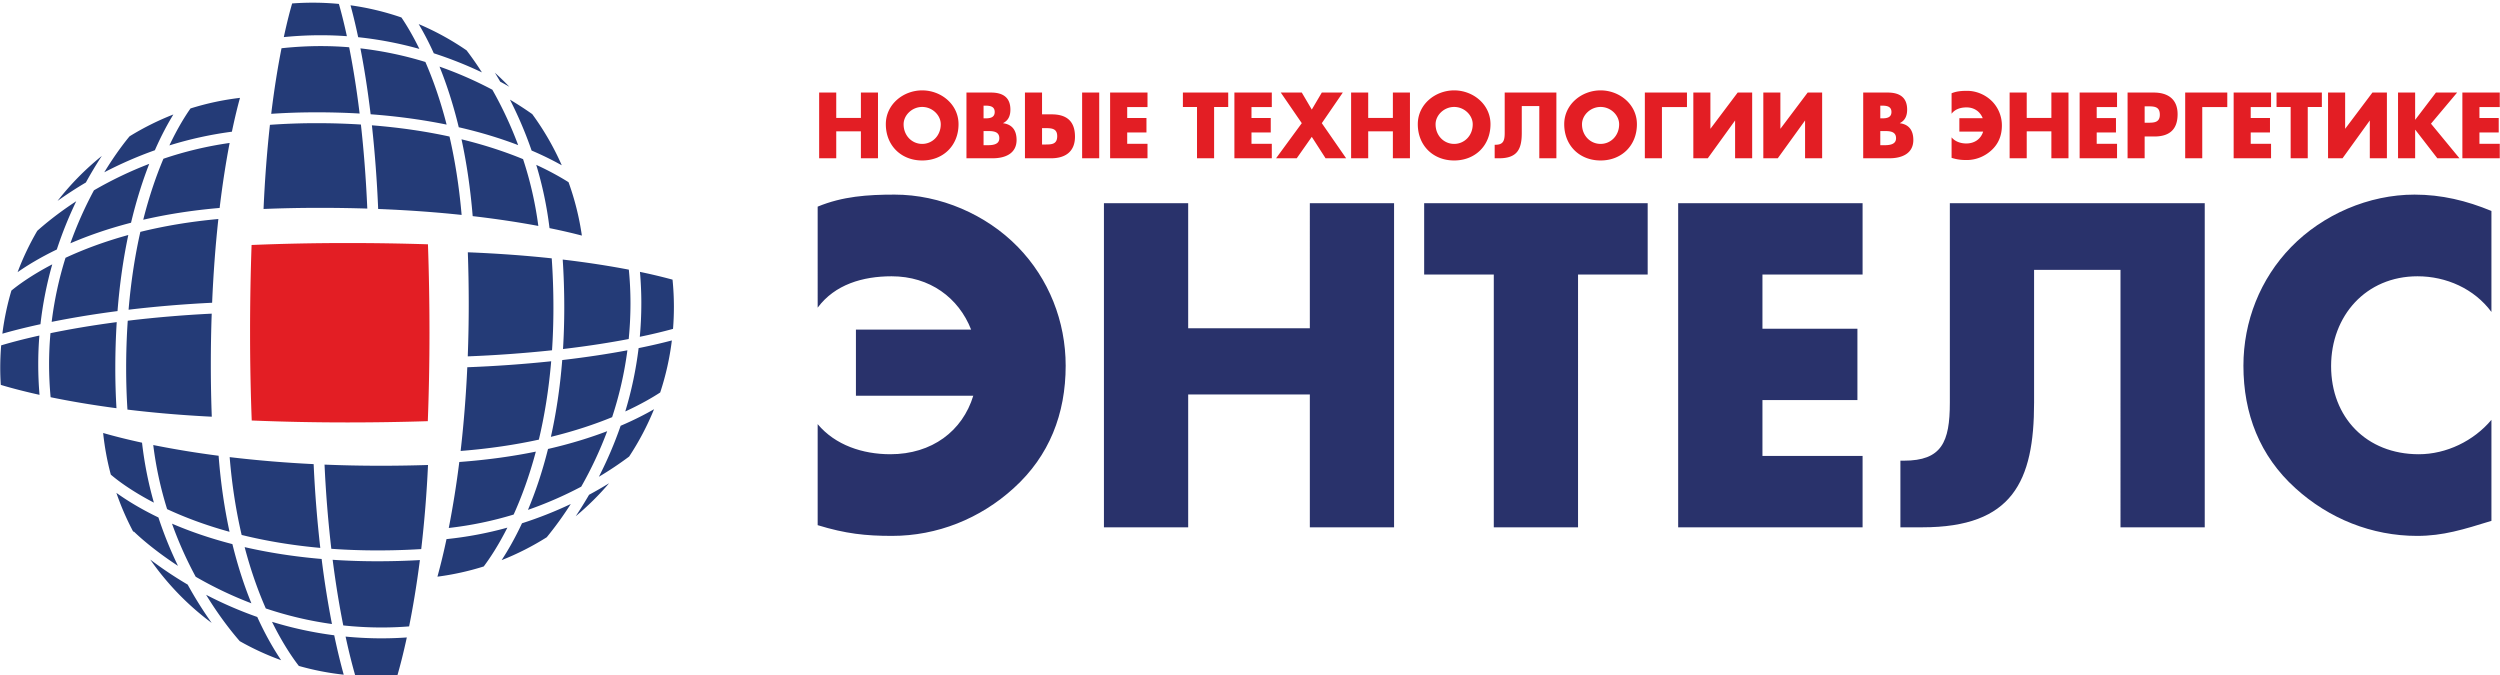
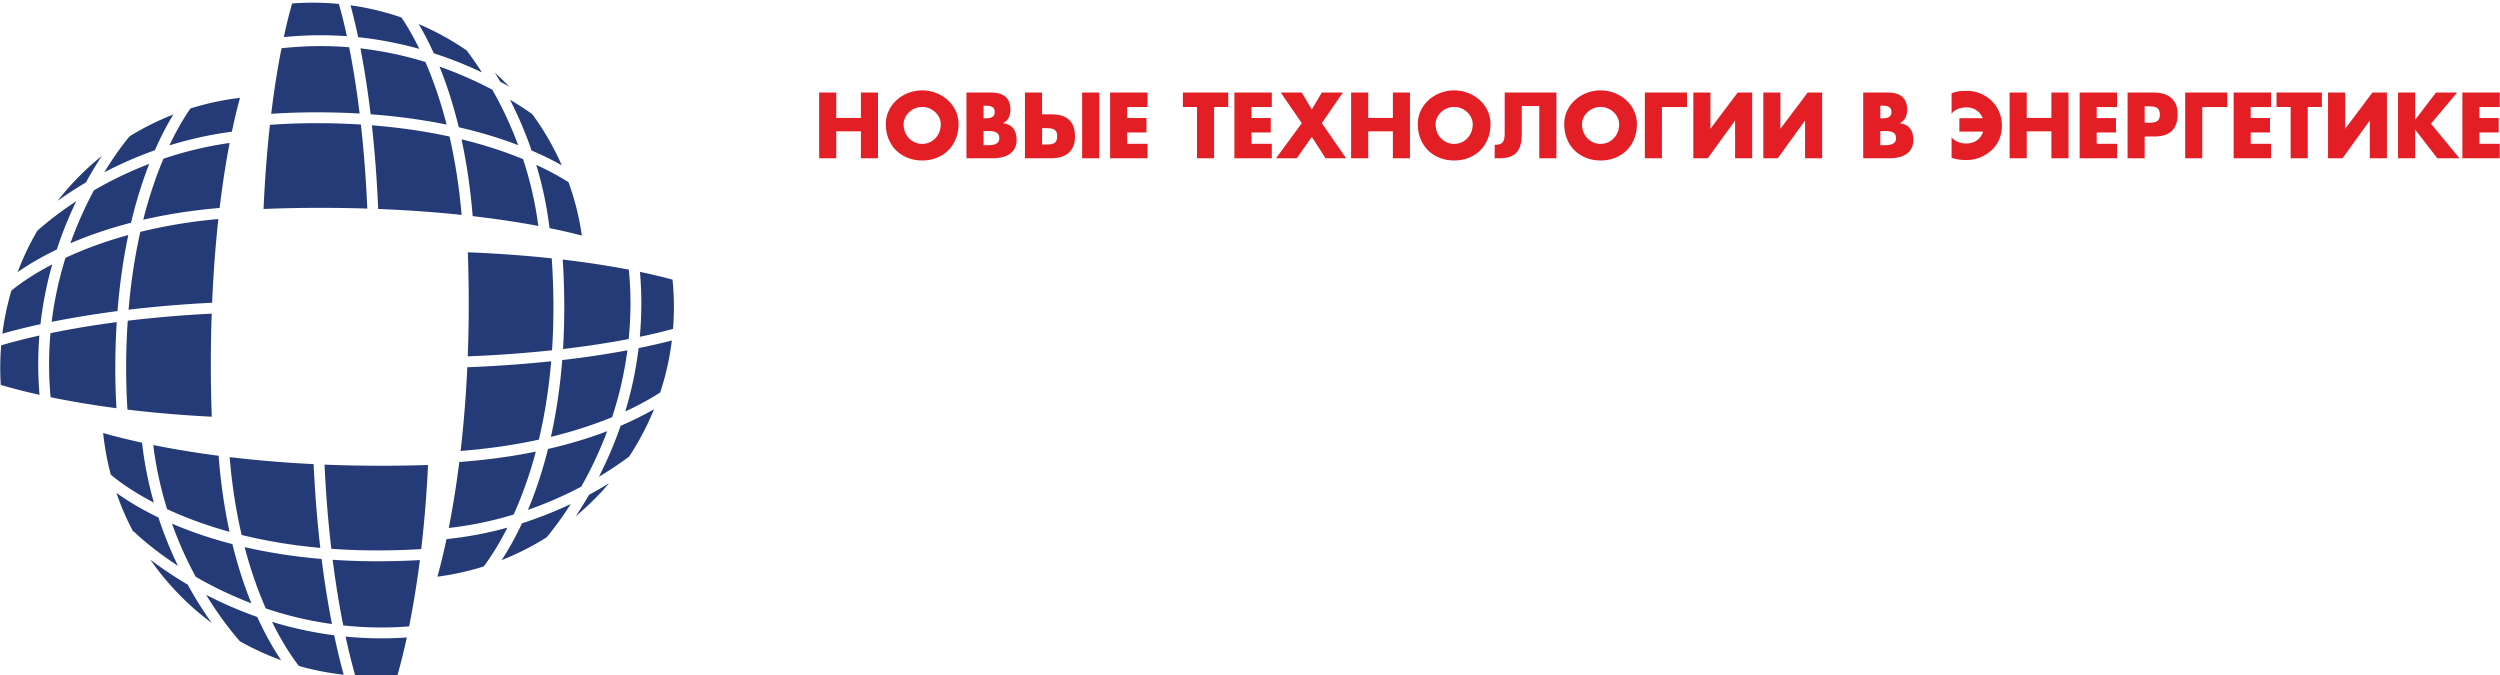
<svg xmlns="http://www.w3.org/2000/svg" xml:space="preserve" fill-rule="evenodd" clip-rule="evenodd" image-rendering="optimizeQuality" shape-rendering="geometricPrecision" text-rendering="geometricPrecision" viewBox="0 0 648 175">
  <defs>
    <style>
      .fil0{fill:#e31e24}
    </style>
  </defs>
  <g id="Слой_x0020_1">
    <g id="_2614975970688">
-       <path d="M111.32 86.244c0-8.043-.144-15.672-.395-22.92a646.887 646.887 0 0 0-20.959-.328c-8.678 0-16.929.181-24.755.504a642.248 642.248 0 0 0-.392 22.744c0 7.938.153 15.519.43 22.749 7.81.321 16.055.503 24.717.503a665.1 665.1 0 0 0 20.921-.327c.275-7.28.433-14.924.433-22.925z" class="fil0" />
      <path fill="#243b77" d="M9.911 94.373c0-2.527.103-4.992.296-7.398-4.722 1.05-8.045 1.981-9.903 2.542a71.454 71.454 0 0 0-.243 5.84c0 1.481.052 2.948.144 4.403 1.837.56 5.203 1.508 10.036 2.581a97.874 97.874 0 0 1-.33-7.968zm3.636-25.852c-5.514 2.872-8.979 5.471-10.59 6.796A69.871 69.871 0 0 0 .613 86.495c2.162-.623 5.461-1.502 9.875-2.459a96.125 96.125 0 0 1 3.059-15.515zm12.845-28.102a70.8 70.8 0 0 0-11.474 11.655 100.63 100.63 0 0 1 7.34-4.772 102.951 102.951 0 0 1 4.134-6.883zm-6.625 11.735c-4.955 3.243-8.383 6.13-10.107 7.677a70.454 70.454 0 0 0-5.102 10.714c2.401-1.674 5.758-3.748 10.168-5.875a102.827 102.827 0 0 1 5.041-12.516zm40.341-18.018c.806-3.85 1.543-6.771 2.097-8.771a70.246 70.246 0 0 0-12.829 2.747c-1.303 1.849-3.298 4.998-5.47 9.58a97.328 97.328 0 0 1 16.202-3.556zm-19.963 4.805c1.708-3.895 3.382-6.956 4.795-9.271a70.604 70.604 0 0 0-11.354 5.663c-.986 1.179-3.55 4.391-6.561 9.328 3.887-2.025 8.275-4 13.12-5.72zm-1.462 3.53a100.456 100.456 0 0 0-14.332 6.86 100.07 100.07 0 0 0-6.11 13.735c4.383-1.891 9.609-3.753 15.726-5.333 1.408-5.921 3.045-10.996 4.716-15.262zm-5.427 18.443c-6.473 1.783-11.878 3.864-16.276 5.911a93.705 93.705 0 0 0-3.588 16.605c4.691-.946 10.396-1.932 17.069-2.796.579-7.358 1.567-13.912 2.795-19.72zm-3.369 34.585c0-4.211.133-8.207.368-12.003-6.778.89-12.518 1.904-17.174 2.863a90.443 90.443 0 0 0-.359 8.014c0 2.948.142 5.809.397 8.584 4.632.956 10.34 1.961 17.071 2.851a174.172 174.172 0 0 1-.303-10.309zm2.812 0c0 3.716.122 7.27.336 10.67 6.439.78 13.739 1.439 21.861 1.842-.16-4.249-.249-8.703-.249-13.358 0-4.675.08-9.126.231-13.355a309.9 309.9 0 0 0-21.767 1.835 181.093 181.093 0 0 0-.412 12.366zm23.902-38.73c-7.584.69-14.307 1.878-20.224 3.335-1.326 5.887-2.411 12.599-3.05 20.172a312.383 312.383 0 0 1 21.657-1.803c.342-8.098.919-15.34 1.617-21.704zm.328-2.868c.798-6.656 1.712-12.273 2.592-16.847a95.137 95.137 0 0 0-17.16 4.092c-1.807 4.285-3.651 9.538-5.234 15.813 5.838-1.346 12.427-2.429 19.802-3.058zm98.3 69.679a88.757 88.757 0 0 0 7.841-5.241 70.409 70.409 0 0 0 6.458-12.273c-2.289 1.32-5.148 2.797-8.656 4.293a102.634 102.634 0 0 1-5.643 13.221zm-8.971-43.854c0 3.747-.116 7.325-.325 10.744 6.752-.795 12.428-1.712 17.028-2.594.296-2.994.459-6.086.459-9.274 0-2.989-.152-5.892-.425-8.705-4.623-.887-10.334-1.813-17.138-2.616.257 3.932.401 8.074.401 12.445zm-30.524 60.011a167.445 167.445 0 0 1-2.35 9.736 70.107 70.107 0 0 0 12.003-2.649c1.536-2.05 3.759-5.369 6.126-10.061a95.774 95.774 0 0 1-15.779 2.974zm19.57-4.105c-1.858 3.967-3.693 7.129-5.278 9.555a70.563 70.563 0 0 0 11.692-5.933 90.997 90.997 0 0 0 6.229-8.617 102.603 102.603 0 0 1-12.643 4.995zm13.919-1.823a71.088 71.088 0 0 0 8.654-8.557 102.402 102.402 0 0 1-5.192 2.995 102.888 102.888 0 0 1-3.462 5.562zm17.01-55.207c0 2.983-.139 5.881-.395 8.697a139.774 139.774 0 0 0 8.61-2.051c.15-1.869.227-3.756.227-5.664a70.59 70.59 0 0 0-.354-7.101 141.192 141.192 0 0 0-8.446-2.011c.23 2.637.358 5.345.358 8.13zM145.73 93.326c-.586 7.403-1.625 14.025-2.939 19.908 6.262-1.53 11.534-3.325 15.873-5.104a94.843 94.843 0 0 0 3.957-17.332c-4.625.867-10.258 1.758-16.891 2.528zm19.798-3.095a97.45 97.45 0 0 1-3.458 16.42c4.011-1.844 7-3.585 9.055-4.922a70.442 70.442 0 0 0 3.021-13.489c-2.113.56-4.985 1.254-8.618 1.991zm-28.681 41.928a99.382 99.382 0 0 0 13.808-6.015 99.807 99.807 0 0 0 6.73-14.38c-4.313 1.642-9.405 3.247-15.338 4.607-1.529 6.12-3.341 11.359-5.2 15.788zm-17.798-12.41a251.71 251.71 0 0 1-2.726 17.1 93.813 93.813 0 0 0 16.814-3.477c2.014-4.447 4.035-9.864 5.752-16.314-5.851 1.199-12.453 2.145-19.84 2.691zm24.395-40.023c0-4.49-.158-8.744-.437-12.762-6.371-.685-13.624-1.246-21.746-1.57.148 4.267.236 8.764.236 13.485 0 4.705-.093 9.201-.254 13.491a328.993 328.993 0 0 0 21.843-1.577c.233-3.515.358-7.205.358-11.067zm-3.776 34.227c1.417-5.953 2.554-12.713 3.198-20.313a328.694 328.694 0 0 1-21.743 1.55 316.056 316.056 0 0 1-1.727 21.697c7.595-.598 14.341-1.639 20.272-2.934zm-86.252 40.216c3.509 5.735 6.797 9.811 8.729 12.02a69.772 69.772 0 0 0 10.726 4.936c-1.806-2.684-3.996-6.388-6.186-11.203a102.574 102.574 0 0 1-13.269-5.753zm-14.471-9.131a70.794 70.794 0 0 0 15.924 16.422 102.505 102.505 0 0 1-6.224-9.932 99.587 99.587 0 0 1-9.7-6.49zm-2.129-30.292c-4.553-.99-7.925-1.888-10.082-2.516a70.204 70.204 0 0 0 1.987 10.789c1.293 1.116 4.921 4.016 11.167 7.264a97.038 97.038 0 0 1-3.072-15.537zm33.689 46.429c2.746 5.588 5.343 9.35 6.953 11.433a69.897 69.897 0 0 0 11.634 2.271c-.658-2.373-1.531-5.784-2.461-10.213a97.286 97.286 0 0 1-16.126-3.491zm-24.371-14.501a102.12 102.12 0 0 1-5.07-12.545c-4.864-2.343-8.463-4.629-10.9-6.382a70.002 70.002 0 0 0 4.389 10.103l.117-.105c.096.1 4.124 4.136 11.464 8.929zm52.808 18.784c-3.22 0-6.346-.161-9.367-.456.986 4.588 1.893 7.98 2.515 10.14 1.565.105 3.148.164 4.739.164 2.083 0 4.146-.096 6.181-.272.615-2.13 1.485-5.405 2.434-9.807a93.998 93.998 0 0 1-6.502.231zM56.664 118.13a245.725 245.725 0 0 1-16.942-2.777 94.587 94.587 0 0 0 3.595 16.614c4.38 2.038 9.757 4.11 16.182 5.878-1.272-5.839-2.275-12.396-2.835-19.715zm26.356 23.885a315.498 315.498 0 0 1-1.723-21.715 315.872 315.872 0 0 1-21.767-1.812c.615 7.535 1.722 14.244 3.106 20.172 5.954 1.471 12.738 2.665 20.384 3.355zm-38.438-6.282a99.025 99.025 0 0 0 6.143 13.762 99.876 99.876 0 0 0 14.437 6.882c-1.771-4.349-3.479-9.45-4.924-15.341-6.085-1.573-11.287-3.422-15.656-5.303zm18.83 6.08c1.633 6.225 3.552 11.513 5.482 15.896a94.703 94.703 0 0 0 17.148 4.04 249.77 249.77 0 0 1-2.675-16.864c-7.437-.632-14.075-1.718-19.955-3.072zm22.812 3.286c.848 6.649 1.816 12.33 2.753 17.011 3.206.344 6.526.534 9.965.534 2.422 0 4.79-.099 7.1-.282.947-4.713 1.932-10.454 2.794-17.191-3.503.202-7.175.309-11.021.309-4.056 0-7.911-.133-11.591-.381zm-2.103-24.672a311.509 311.509 0 0 0 1.757 21.819c3.779.269 7.751.421 11.937.421 3.977 0 7.759-.122 11.368-.346a311.013 311.013 0 0 0 1.759-21.795c-3.904.124-8.001.196-12.285.196-5.088 0-9.933-.109-14.536-.295zm53.671-81.406a80.418 80.418 0 0 1 7.818 3.824 70.38 70.38 0 0 0-7.653-13.268 91.954 91.954 0 0 0-5.777-3.749c1.959 3.84 3.911 8.26 5.612 13.193zM122.52 56.022c6.684.775 12.357 1.668 17.014 2.542a94.12 94.12 0 0 0-3.954-17.316c-4.354-1.797-9.652-3.597-15.956-5.139 1.266 5.851 2.285 12.467 2.896 19.913zm2.399-37.255a85.772 85.772 0 0 0-3.978-5.709 70.105 70.105 0 0 0-12.418-6.814 75.85 75.85 0 0 1 3.916 7.565 102.646 102.646 0 0 1 12.48 4.958zm17.517 40.364c3.507.712 6.293 1.383 8.384 1.931a70.1 70.1 0 0 0-3.455-13.835c-2.011-1.268-4.779-2.842-8.372-4.496a96.584 96.584 0 0 1 3.443 16.4zm-33.731-46.45c-1.795-3.682-3.449-6.374-4.652-8.15a69.708 69.708 0 0 0-13.196-3.156c.53 1.937 1.224 4.685 1.981 8.266a96.182 96.182 0 0 1 15.867 3.04zm23.315 9.808a70.058 70.058 0 0 0-3.75-3.644c.453.738.915 1.508 1.383 2.321.825.445 1.607.884 2.367 1.323zM83.17 9.135c2.295 0 4.545.084 6.741.247-.832-3.847-1.574-6.636-2.071-8.364A71.076 71.076 0 0 0 75.724.895c-.512 1.748-1.289 4.653-2.16 8.72 3.1-.309 6.301-.48 9.606-.48zm51.139 28.478a100.765 100.765 0 0 0-6.691-14.355 99.955 99.955 0 0 0-13.698-5.992c1.759 4.34 3.499 9.558 4.989 15.715 5.961 1.368 11.07 2.979 15.4 4.632zm-14.657 18.095c-.662-7.641-1.777-14.397-3.139-20.314-5.887-1.284-12.584-2.318-20.115-2.913a326.837 326.837 0 0 1 1.623 21.685c8.051.316 15.26.864 21.631 1.542zm-3.89-23.411c-1.667-6.506-3.61-11.891-5.503-16.234a93.83 93.83 0 0 0-16.837-3.527c.898 4.608 1.834 10.304 2.647 17.083 7.326.544 13.882 1.492 19.693 2.678zm-22.548-2.869c-.837-6.886-1.804-12.616-2.709-17.178a90.853 90.853 0 0 0-7.335-.303c-3.523 0-6.924.202-10.2.56-.898 4.536-1.847 10.201-2.67 16.997 3.722-.255 7.63-.391 11.743-.391 3.9 0 7.626.11 11.171.315zm1.99 24.635c-.354-8.162-.947-15.422-1.656-21.785a185.897 185.897 0 0 0-11.505-.352c-4.238 0-8.257.154-12.076.431-.707 6.367-1.3 13.637-1.654 21.809 4.614-.188 9.474-.295 14.574-.295 4.295 0 8.4.07 12.317.192z" />
-       <path fill="#29326b" d="M262.744 126.537c-8.691 7.912-19.83 12.366-31.53 12.366-6.8 0-12.033-.555-19.275-2.781v-26.185c4.57 5.463 11.7 7.801 18.828 7.801 10.808 0 18.719-6.019 21.503-15.155h-30.414V85.428h29.858c-3.23-8.245-10.7-13.815-20.615-13.815-7.46 0-14.701 2.114-19.16 8.133V53.561c6.461-2.675 12.927-3.119 19.945-3.119 11.81 0 23.728 5.127 31.973 13.593 8.023 8.245 12.366 19.278 12.366 30.753 0 12.474-4.233 23.393-13.479 31.749zm76.765-41.446V52.67h21.833v84.008h-21.833v-34.431h-31.532v34.431h-21.838V52.67h21.838v32.421zm69.519 51.587H387.19V71.166h-18.048V52.67h57.936v18.496h-18.05zm47.799-65.512v14.036h24.616V103.7h-24.616v14.481h25.955v18.497h-47.8V52.67h47.8v18.496zm114.641 65.512h-21.836V69.942h-22.398v34.424c0 20.391-5.568 32.312-28.963 32.312h-5.687v-17.271h.893c9.807 0 11.922-4.788 11.922-15.041V52.67h66.069v84.008zm74.311-55.82c-4.455-6.014-11.696-9.245-19.164-9.245-13.371 0-22.394 10.248-22.394 23.287 0 13.258 9.137 22.838 22.731 22.838 7.131 0 14.261-3.455 18.827-8.916v26.183c-7.241 2.228-12.479 3.898-19.277 3.898-11.693 0-22.837-4.454-31.53-12.366-9.248-8.356-13.477-19.275-13.477-31.749 0-11.475 4.344-22.508 12.364-30.753 8.245-8.466 20.166-13.593 31.981-13.593 7.017 0 13.479 1.561 19.939 4.236v26.18z" />
      <path d="M223.145 30.567v-6.578h4.431v17.037h-4.431v-6.98h-6.391v6.98h-4.43V23.989h4.43v6.578zm25.306 1.624c0 5.515-3.952 9.403-9.422 9.403-5.465 0-9.422-3.888-9.422-9.403 0-5.147 4.522-8.765 9.422-8.765 4.903 0 9.422 3.618 9.422 8.765zm-14.237.025c0 2.94 2.172 5.083 4.815 5.083 2.642 0 4.814-2.143 4.814-5.083 0-2.348-2.172-4.497-4.814-4.497-2.643 0-4.815 2.149-4.815 4.497zm16.292 8.81V23.989h6.327c3.025 0 5.063 1.179 5.063 4.43 0 1.536-.496 2.781-1.877 3.479v.05c2.439.315 3.479 1.961 3.479 4.337 0 3.571-3.047 4.741-6.165 4.741h-6.827zm4.432-10.348h.496c1.172 0 2.394-.2 2.394-1.648 0-1.56-1.38-1.649-2.579-1.649h-.311v3.297zm0 6.961h.558c1.315 0 3.527.067 3.527-1.809 0-2.054-2.19-1.854-3.634-1.854h-.451v3.663zm17.508 3.387h-6.78V23.989h4.431v5.652h2.504c3.865 0 6.036 1.761 6.036 5.786 0 3.907-2.534 5.599-6.191 5.599zm-1.606-7.814h-.743v4.244h.743c1.717 0 3.187-.019 3.187-2.167 0-2.077-1.581-2.077-3.187-2.077zm14.079 7.814h-4.432V23.989h4.432v17.037zm7.252-13.283v2.85h4.992v3.748h-4.992v2.936h5.262v3.749h-9.693V23.989h9.693v3.754zm22.525 13.283h-4.432V27.743h-3.659v-3.754h11.748v3.754h-3.657zm9.69-13.283v2.85h4.993v3.748h-4.993v2.936h5.266v3.749h-9.696V23.989h9.696v3.754zm7.59-3.754h5.447l2.593 4.41 2.598-4.41h5.443l-5.443 7.937 6.306 9.1h-5.332l-3.572-5.557-3.903 5.557h-5.358l6.668-9.1zm29.058 6.578v-6.578h4.426v17.037h-4.426v-6.98h-6.395v6.98h-4.431V23.989h4.431v6.578zm25.302 1.624c0 5.515-3.951 9.403-9.418 9.403-5.469 0-9.424-3.888-9.424-9.403 0-5.147 4.517-8.765 9.424-8.765 4.899 0 9.418 3.618 9.418 8.765zm-14.234.025c0 2.94 2.17 5.083 4.816 5.083 2.642 0 4.812-2.143 4.812-5.083 0-2.348-2.17-4.497-4.812-4.497-2.646 0-4.816 2.149-4.816 4.497zm31.313 8.81h-4.428v-13.53h-4.543v6.98c0 4.133-1.131 6.55-5.873 6.55h-1.152v-3.502h.182c1.986 0 2.417-.97 2.417-3.048V23.989h13.397v17.037zm20.874-8.835c0 5.515-3.948 9.403-9.417 9.403-5.47 0-9.423-3.888-9.423-9.403 0-5.147 4.518-8.765 9.423-8.765 4.897 0 9.417 3.618 9.417 8.765zm-14.234.025c0 2.94 2.171 5.083 4.817 5.083 2.641 0 4.811-2.143 4.811-5.083 0-2.348-2.17-4.497-4.811-4.497-2.646 0-4.817 2.149-4.817 4.497zm20.719 8.81h-4.431V23.989h10.919v3.754h-6.488zm19.634-17.037h3.754v17.037h-4.425v-9.804l-7.081 9.804h-3.744V23.989h4.424v9.402zm18.142 0h3.749v17.037h-4.425v-9.804l-7.077 9.804h-3.744V23.989h4.423v9.402zm14.392 17.037V23.989h6.327c3.025 0 5.061 1.179 5.061 4.43 0 1.536-.495 2.781-1.875 3.479v.05c2.44.315 3.481 1.961 3.481 4.337 0 3.571-3.049 4.741-6.171 4.741h-6.823zm4.431-10.348h.496c1.172 0 2.396-.2 2.396-1.648 0-1.56-1.38-1.649-2.578-1.649h-.314v3.297zm0 6.961h.561c1.313 0 3.525.067 3.525-1.809 0-2.054-2.19-1.854-3.635-1.854h-.451v3.663zm28.783 1.336c-1.761 1.602-4.023 2.504-6.395 2.504-1.381 0-2.439-.112-3.91-.565v-5.312c.927 1.113 2.373 1.586 3.816 1.586 2.197 0 3.803-1.221 4.362-3.074h-6.162v-3.481h6.054c-.657-1.672-2.168-2.796-4.182-2.796-1.515 0-2.977.424-3.888 1.645v-5.31c1.313-.541 2.623-.63 4.047-.63 2.391 0 4.809 1.037 6.484 2.754a8.92 8.92 0 0 1 2.507 6.237c0 2.53-.854 4.744-2.733 6.442zm15.562-8.408v-6.578h4.434v17.037h-4.434v-6.98h-6.39v6.98h-4.432V23.989h4.432v6.578zm11.748-2.824v2.85h4.995v3.748h-4.995v2.936h5.272v3.749h-9.696V23.989h9.696v3.754zm8.002-3.754h6.778c3.659 0 6.189 1.696 6.189 5.608 0 4.021-2.168 5.781-6.029 5.781h-2.513v5.648h-4.425V23.989zm4.425 7.82h.748c1.605 0 3.187 0 3.187-2.078 0-2.146-1.469-2.169-3.187-2.169h-.748v4.247zm14.932 9.217h-4.423V23.989h10.911v3.754h-6.488zm12.561-13.283v2.85h4.995v3.748h-4.995v2.936h5.272v3.749h-9.696V23.989h9.696v3.754zm14.782 13.283h-4.43V27.743h-3.66v-3.754h11.748v3.754h-3.658zm16.764-17.037h3.754v17.037h-4.433v-9.804l-7.07 9.804h-3.753V23.989h4.431v9.402zm16.466 0h5.491l-6.779 8.07 7.386 8.967h-5.736l-5.711-7.386h-.045v7.386h-4.434V23.989h4.434v7.028h.045zm11.272 3.754v2.85h4.997v3.748h-4.997v2.936h5.269v3.749h-9.692V23.989h9.692v3.754z" class="fil0" />
    </g>
  </g>
</svg>